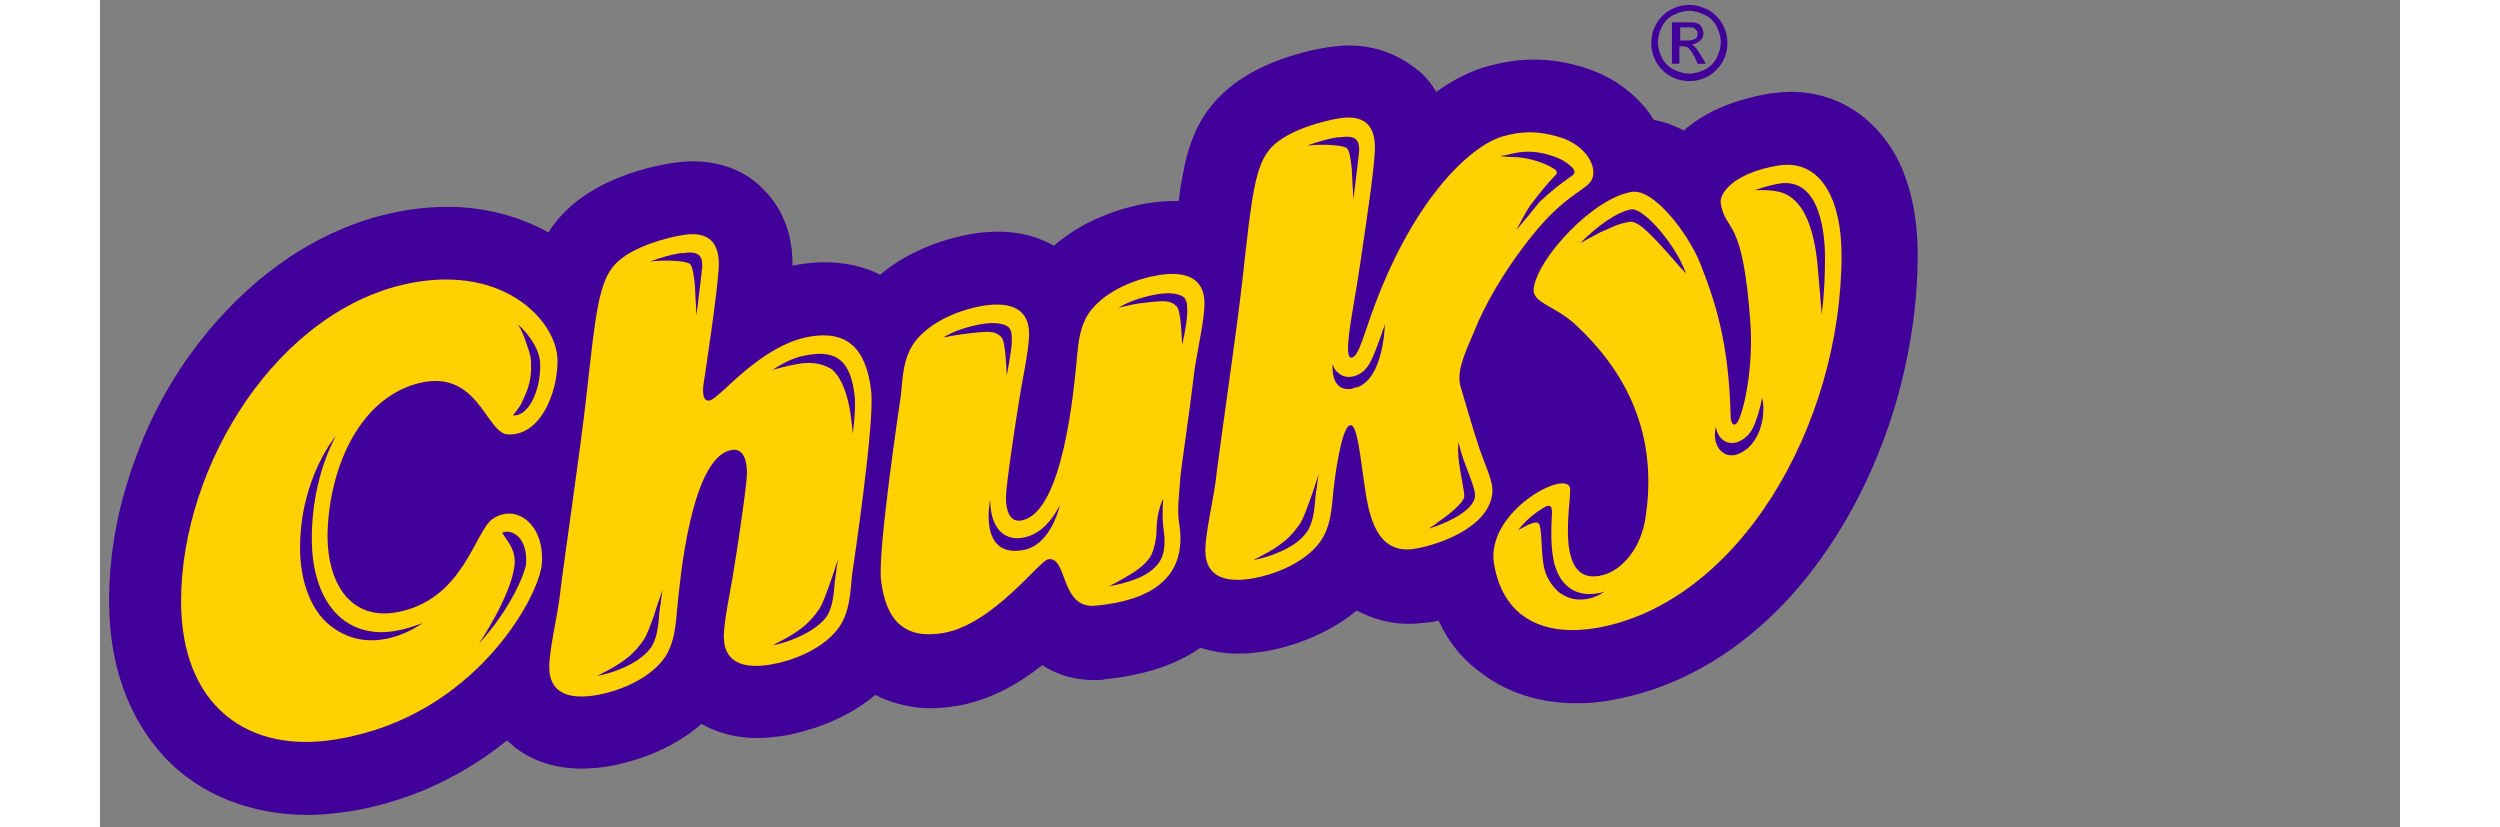
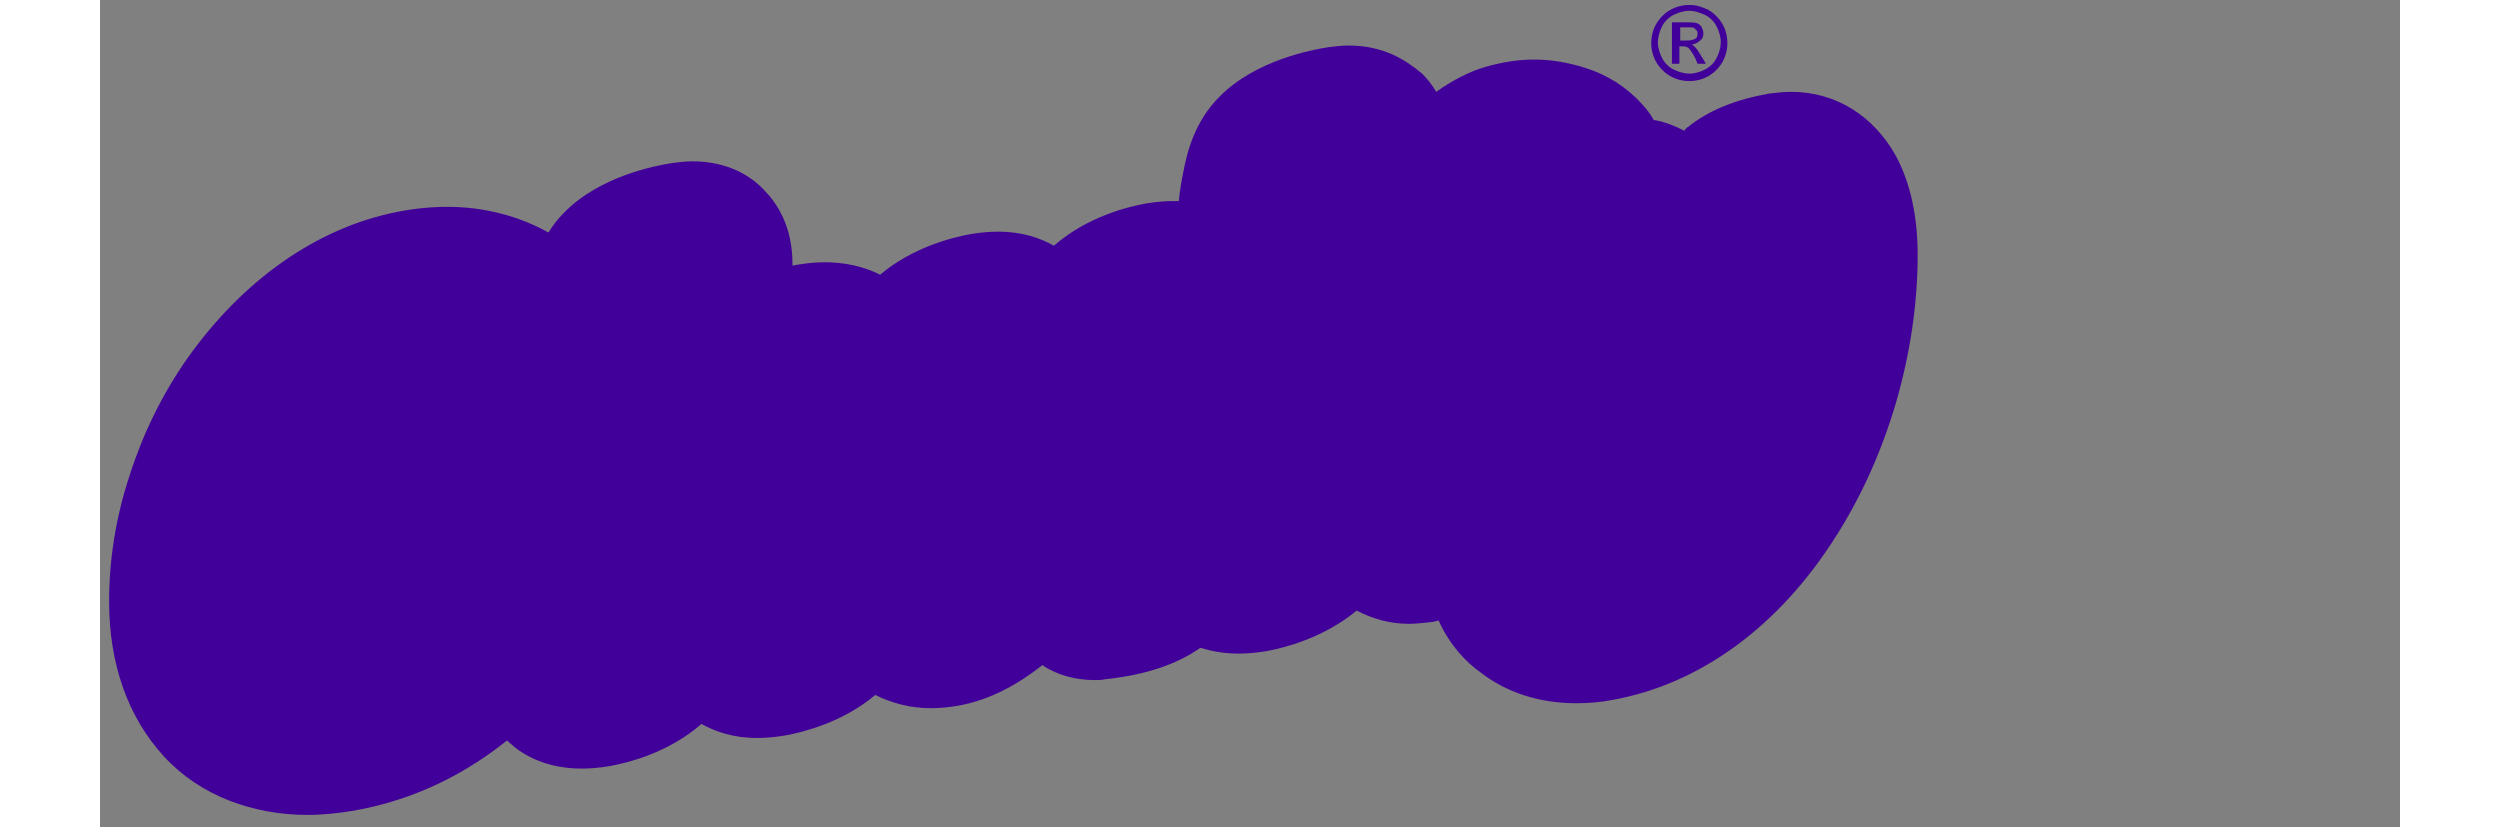
<svg xmlns="http://www.w3.org/2000/svg" version="1.1" id="Layer_1" x="0px" y="0px" viewBox="0 0 278 100" width="278" height="92" enable-background="new 0 0 54.5 56" xml:space="preserve">
  <rect x="0" y="0" width="278" height="100" fill="#808080" stroke="none" />
  <style type="text/css">
	.st0{fill:#410099;}
	.st1{fill:#FFD100;}
	.st2{fill:#492C7A;stroke:#FFFFFF;stroke-width:1.645;stroke-linecap:round;stroke-linejoin:round;stroke-miterlimit:10;}
</style>
  <g>
    <path class="st0" d="M150.9,5.5c-0.8,0-1.6,0.1-2.4,0.2c-2,0.3-8.9,1.6-13.2,6c-2.9,2.9-3.9,6.5-4.4,9.3c-0.2,1-0.4,2.1-0.5,3.3   c-0.2,0-0.4,0-0.6,0c-1.1,0-2.2,0.1-3.4,0.3c-2.2,0.4-7.1,1.6-11.1,5.1c-1.6-0.9-3.8-1.7-6.7-1.7c-1.1,0-2.2,0.1-3.4,0.3   c-2.2,0.4-7,1.6-10.9,4.9c-2-1-4.3-1.5-6.7-1.5c-1.1,0-2.1,0.1-3.3,0.3c-0.2,0-0.4,0.1-0.6,0.1c0-0.1,0-0.1,0-0.2   c0-4.6-1.9-7.4-3.5-9c-1.5-1.6-4.3-3.4-8.6-3.4l0,0l0,0l0,0c-0.8,0-1.6,0.1-2.4,0.2c-2,0.3-8.9,1.6-13.2,6.1   c-0.7,0.7-1.3,1.5-1.8,2.3c-3.6-2-7.8-3.1-12.2-3.1l0,0c-1.9,0-4,0.2-6,0.6c-9.8,1.9-18.8,8.3-25.5,17.8c-3,4.3-5.3,9-6.9,14   c-1.7,5.1-2.5,10.3-2.5,15.3c0,7.6,2.3,14,6.6,18.7c2.2,2.4,4.9,4.2,8,5.4c2.9,1.1,6,1.7,9.4,1.7c1.8,0,3.6-0.2,5.5-0.5   c8-1.4,14.1-4.9,18.6-8.5c0.3,0.3,0.6,0.5,0.9,0.8c1.5,1.2,4.2,2.6,8.1,2.6c1.1,0,2.2-0.1,3.4-0.3c2.2-0.4,7.1-1.6,11.1-5.1   c1.6,0.9,3.8,1.7,6.7,1.7c1.1,0,2.2-0.1,3.4-0.3c2.2-0.4,7-1.6,10.9-4.9c2,1,4.3,1.6,6.7,1.6c1,0,2.2-0.1,3.3-0.3   c4-0.7,7.4-2.7,10.2-4.9c1.8,1.2,4,1.8,6.3,1.8c0.4,0,0.9,0,1.3-0.1c4.7-0.5,8.5-1.7,11.5-3.8c1.3,0.4,2.8,0.7,4.6,0.7   c1.1,0,2.2-0.1,3.4-0.3c2.2-0.4,6.9-1.6,10.9-4.9c1.9,1,4,1.6,6.3,1.6c0.8,0,1.7-0.1,2.6-0.2c0.2,0,0.6-0.1,1-0.2   c1.4,3.1,3.4,5.1,5.1,6.3c3.1,2.4,7.1,3.7,11.5,3.7c1.4,0,2.9-0.1,4.4-0.4c10.6-1.9,20.2-8.9,27.1-19.9c3.1-4.9,5.5-10.3,7.2-16.1   c1.7-5.9,2.6-11.9,2.6-17.8c0-4.7-0.9-8.7-2.6-11.9c-2.7-4.9-7.3-7.8-12.7-7.8c-0.8,0-1.7,0.1-2.6,0.2c-4,0.7-7.3,2-9.8,4   c-0.2,0.1-0.4,0.3-0.5,0.5c-1.2-0.6-2.4-1.1-3.7-1.3c-0.4-0.7-0.9-1.4-1.5-2c-1.8-2-4.2-3.5-6.8-4.3c-2.2-0.7-4.2-1-6.2-1   c-1.9,0-3.8,0.3-5.9,0.9c-2,0.6-3.9,1.6-5.9,3c-0.5-0.9-1.1-1.6-1.7-2.2C157.9,7.3,155.2,5.5,150.9,5.5L150.9,5.5z" />
  </g>
-   <path class="st1" d="M47.5,62.7C45.3,64.1,44,72.5,35.9,74c-5.4,1-8.4-3.2-8.4-9.3c0.1-7.4,3.4-16.2,10.7-18.3  c7.4-2.1,8.4,5.8,11,6.1c3.9,0.3,6.1-4.8,6.1-8.9c0-4.6-6.2-11.6-17.7-9.4c-16,3.1-27.8,21.9-27.8,38.5c0,12.6,8.1,18.6,19.1,16.6  C45.2,86.5,53,72.3,53.4,68.2C53.8,63.4,50.3,60.8,47.5,62.7z M85.7,40.7c-6,1.1-10.8,7.5-12,7.7c-0.9,0.2-0.9-1.2-0.7-2.3  c0,0,1.8-11.7,1.8-14.2c0-3.1-1.8-3.9-4.3-3.5c-1.9,0.3-6.2,1.4-8.2,3.5c-2,2.1-2.4,5.9-3.5,15.9c-0.8,7.1-2.6,19-3.3,24.8  c-0.3,2.1-1.2,6.1-1.2,8c0,3.6,3,3.9,5.8,3.4c2.3-0.4,6-1.7,8-4.3c1.5-2,1.5-4.7,1.7-6.5c0.3-2.9,1.6-17.9,6.5-18.8  c1.5-0.3,1.9,1.3,1.9,2.8c0,1.4-1.3,10-1.6,11.7c-0.3,2.1-1.2,6.1-1.2,8c0,3.6,3,3.9,5.8,3.4c2.3-0.4,6-1.7,8-4.3  c1.5-2,1.5-4.7,1.7-6.5c0.2-1.4,2.8-18.7,2.3-22.3C92.6,42,90.2,39.9,85.7,40.7z M132.3,44.7c0.3-2.1,1.2-6.1,1.2-8  c0-3.6-3-3.9-5.8-3.4c-2.3,0.4-6,1.7-8,4.3c-1.5,2-1.5,4.7-1.7,6.5c-0.3,2.9-1.6,17.9-6.6,18.8c-1.5,0.3-1.9-1.3-1.9-2.8  c0-1.4,1.3-10,1.6-11.7c0.3-2.1,1.2-6.1,1.2-8c0-3.6-3-3.9-5.8-3.4c-2.3,0.4-6,1.7-8,4.3c-1.5,2-1.5,4.7-1.7,6.5  c-0.2,1.4-2.8,18.7-2.4,22.3c0.6,5.1,3,7.2,7.6,6.4c6-1.1,11.5-8.7,12.6-8.9c2.4-0.4,1.4,6.1,5.8,5.6c6.4-0.6,10.9-3.2,10.1-9.5  c-0.3-1.9-0.2-2.4,0.1-6.2C130.7,56.4,131.6,50.5,132.3,44.7z M202.9,20c-5.5,0.9-7.2,3.4-7,4.6c0.6,3.6,2.7,1.3,3.6,14.7  c0.3,5.1-0.7,10-1.5,11.6c-0.4,0.7-0.8,0.5-0.9-0.4c-0.2-9-1.8-13.9-3.7-18.7c-1.4-3.5-5.6-9.1-8.3-8.6c-4.7,0.8-11.3,8-11.8,11.6  c-0.3,1.8,2.5,2.1,5,4.4c8,7.4,9.7,15.6,8.5,23.4c-0.5,3.4-2.6,6.2-5.1,6.9c-6,1.6-3.9-8.5-4-10.4c-0.2-2.6-10.3,2.7-9.2,9.1  c1.2,6.9,6.5,8.7,12.4,7.7c17.1-3,29.6-24.4,29.6-45.1C210.5,24.3,208.1,19.2,202.9,20z M164.5,46.9c-0.6-1.9,0.3-3.8,1.7-7.1  c2.3-5.6,6.6-11.3,9.1-13.8c3.3-3.3,5.1-3.3,5.2-5c0.1-1.8-1.7-3.7-4-4.4c-2.6-0.8-4.6-0.8-7-0.1c-4,1.2-11,7.8-15.9,21.7  c-1.3,3.8-1.6,4.7-2.2,5c-0.8,0.3-0.5-1.8-0.5-2.1c0.2-2.3,0.8-5,1.4-9.1c0.5-3.5,1.8-11.7,1.8-14.2c0-3.1-1.8-3.9-4.3-3.5  c-1.9,0.3-6.2,1.4-8.2,3.5c-2,2.1-2.4,5.9-3.5,15.9c-0.8,7.1-2.6,19-3.3,24.8c-0.3,2.1-1.2,6.1-1.2,8c0,3.6,3,3.9,5.8,3.4  c2.3-0.4,6-1.7,8-4.3c1.5-2,1.5-4.7,1.7-6.5c0.1-0.9,0.9-7.5,2-7.7c0.9-0.2,1.2,3.8,1.9,8.3c0.6,3.8,1.9,7.4,6.1,6.6  c3.3-0.6,8.9-2.8,9.2-6.8c0.1-1.5-1-3.4-1.8-6C165.9,51.7,165.4,49.9,164.5,46.9z" />
  <g>
    <g>
      <path class="st0" d="M190.3,31.5c-2.9-3.3-4.3-4.7-5.3-4.7c-1.5,0.2-2.3,0.7-3.7,1.3c-0.8,0.4-2.4,1.3-2.4,1.3    c2.2-2.2,4.5-3.8,6.2-4.1c0,0,0.1,0,0.1,0c0,0,0.1,0,0.1,0c1.6,0.2,5.1,4.3,6.3,7.5l0.1,0.2C191.7,33.1,190.6,31.9,190.3,31.5z" />
    </g>
    <g>
      <path class="st0" d="M197.6,55c-1.3,0.2-1.9-0.6-2.2-1.3c-0.4-0.9-0.1-2.1-0.1-2.1c0.3,1.6,1.4,2.1,2.4,1.9l0,0    c0.8-0.2,1.6-0.8,2.1-1.8c0.4-0.8,0.8-2.1,1.1-3.6c0,0,0.5,1.6-0.3,3.9C200,53.6,198.9,54.7,197.6,55L197.6,55z" />
    </g>
    <g>
      <path class="st0" d="M208.1,38c0,0-0.2-2.7-0.4-4.8c-0.2-2.5-0.7-9.5-5.2-10.1c-1.2-0.2-2.5-0.1-2.5-0.1c0.8-0.3,1.8-0.6,2.9-0.8    c5.2-0.9,5.6,6.6,5.6,8.9C208.5,33.4,208.4,35.7,208.1,38z" />
    </g>
    <g>
      <path class="st0" d="M176.5,71.7c-0.8-0.6-1.6-1.7-1.9-2.9c-0.5-1.8-0.2-5.3-0.8-5.6c-0.5-0.3-2.4,0.9-2.4,0.9    c0.8-1.1,2-2.1,3.2-2.8c0,0,0.5-0.3,0.7-0.1c0.2,0.1,0.2,0.7,0.2,0.7c-0.1,1.9-0.2,4.3,0.3,6.3c0.3,1,0.7,1.8,1.3,2.4    c0.4,0.4,0.8,0.7,1.3,0.9c0.8,0.3,1.7,0.4,2.7,0.2l0,0c0.2,0,0.4-0.1,0.7-0.2C181.8,71.6,179.1,73.5,176.5,71.7z" />
    </g>
    <g>
      <path class="st2" d="M189.5,62.2" />
    </g>
    <g>
      <path class="st0" d="M109.6,45.4c0,0-0.1-2.1-0.2-2.9c-0.1-0.8-0.2-1.5-0.5-1.8c-0.7-0.7-1.4-0.7-3.9-0.4    c-1.2,0.1-3.1,0.5-3.1,0.5c1.3-0.8,2.9-1.3,4.5-1.6c1.6-0.3,2.5-0.1,3,0.1c0.5,0.2,0.8,0.5,0.8,1.5    C110.3,41.7,109.9,43.7,109.6,45.4z" />
    </g>
    <g>
      <path class="st0" d="M130.8,41.7c0,0-0.1-2.1-0.2-2.9c-0.1-0.8-0.2-1.5-0.5-1.8c-0.7-0.7-1.4-0.7-3.9-0.4    c-1.2,0.1-3.1,0.6-3.1,0.6c1.3-0.8,2.9-1.3,4.5-1.6c1.6-0.3,2.5-0.1,3,0.1c0.5,0.2,0.8,0.5,0.8,1.5C131.5,38,131.2,40,130.8,41.7z    " />
    </g>
    <g>
      <path class="st0" d="M111.5,66.5c-5.4,0.9-3.9-6.1-3.9-6.1c0,3.2,1.5,5,3.9,4.6c1.8-0.3,3.3-1.6,4.5-3.9    C116,61.2,114.9,66,111.5,66.5z" />
    </g>
    <g>
      <path class="st0" d="M122.3,70.8c-0.2,0-0.3,0.1-0.4,0.1c0,0,1.8-0.9,3.3-1.9c1-0.7,1.6-1.4,1.8-1.8c0.3-0.5,0.7-1.9,0.7-3    c0-2.4,0.8-3.9,0.8-3.9c-0.1,1.7-0.1,2.5,0.1,4.1c0.3,2.3-0.4,3.3-0.6,3.6C126.8,69.7,124.3,70.4,122.3,70.8z" />
    </g>
    <g>
      <path class="st0" d="M151.3,47c-2.7,0.4-2.3-3-2.3-3c0.1,0.4,0.3,0.8,0.6,1c0.6,0.6,1.4,0.7,2.2,0.4c1.5-0.6,1.9-1.7,3.1-5    c0.1-0.4,0.3-0.8,0.4-1.2c0,0-0.1,6.4-3.3,7.6C151.8,46.8,151.6,46.9,151.3,47z" />
    </g>
    <g>
      <path class="st0" d="M171.2,27.8c0,0,1-2,1.7-3c0.9-1.2,2.1-2.7,2.9-3.5c0.2-0.2,0.3-0.3,0.3-0.4c0-0.1-0.1-0.3-0.2-0.4    c-1.3-0.9-3.3-1.4-4.6-1.5c-0.5,0-2-0.1-2-0.1c0.1-0.1,0.3-0.1,0.4-0.1c0.4-0.1,0.9-0.2,1.3-0.3c1.5-0.3,3-0.2,4.7,0.4    c1.2,0.4,1.9,1,2.3,1.4c0.1,0.1,0.3,0.4,0.2,0.6c0,0.2-0.5,0.5-0.5,0.5c-1,0.7-2.2,1.6-3.7,3C173.3,25.3,172.3,26.5,171.2,27.8z" />
    </g>
    <g>
      <path class="st0" d="M160.6,63.9c0,0,0.8-0.5,1-0.7c2.5-1.7,3.3-2.8,3.3-3.2c0-0.8-0.5-2.8-0.7-4.6c-0.1-1.3,0-1.9,0-1.9    c0.1,0.4,0.2,0.7,0.3,1.1c0.3,1,0.7,2,1,2.8c0.4,1.1,0.7,1.9,0.7,2.4v0.1l0,0.1C166,61.8,162.6,63.3,160.6,63.9z" />
    </g>
    <g>
      <path class="st0" d="M72.1,38.1c0,0-0.2-3.3-0.2-3.7c-0.2-1.9-0.4-2.3-0.6-2.5c-0.3-0.2-1.2-0.4-2.9-0.4c-1.1,0-1.9,0.1-1.9,0.1    c1.1-0.4,2.4-0.8,3.6-1c0.1,0,0.2,0,0.3,0c2-0.3,2.4,0.3,2.4,1.6C72.7,33,72.5,35,72.1,38.1z" />
    </g>
    <g>
-       <path class="st0" d="M151.5,24.1c0,0-0.2-3.3-0.2-3.7c-0.2-1.9-0.4-2.3-0.6-2.5c-0.3-0.2-1.3-0.4-2.9-0.4c-1.1,0-1.9,0.1-1.9,0.1    c1.1-0.4,2.4-0.8,3.6-1c0.1,0,0.2,0,0.3,0c2-0.3,2.4,0.3,2.4,1.6C152.1,19,151.9,21,151.5,24.1z" />
-     </g>
+       </g>
    <g>
      <path class="st0" d="M91,52.4c0,0-0.3-2.7-0.4-3.1c-0.5-2.6-1.4-4.1-2.2-4.7c-0.7-0.4-1.9-1-4.1-0.6c-1.2,0.2-3,0.7-3,0.7    c1.5-1,2.9-1.6,4.3-1.8c3.5-0.6,5.1,0.8,5.6,4.8C91.3,48.5,91.3,50,91,52.4z" />
    </g>
    <g>
      <path class="st0" d="M81.3,78c0,0,1.3-0.7,1.7-0.9c1.9-1.1,2.8-1.9,3.8-3.3c0.5-0.6,1.1-2.4,1.4-3.2c0.3-0.8,1-3,1-3    c-0.2,1.1-0.2,1.7-0.3,2c0,0.3-0.1,0.6-0.1,0.9c-0.1,1.4-0.3,3.2-1.1,4.2C86.3,76.4,83.4,77.6,81.3,78z" />
    </g>
    <g>
-       <path class="st0" d="M139.4,67.7c0,0,1.3-0.7,1.7-0.9c1.9-1.1,2.8-1.9,3.8-3.3c0.5-0.6,1.1-2.4,1.4-3.2c0.3-0.8,1-3,1-3    c-0.2,1.1-0.2,1.7-0.3,2c0,0.3-0.1,0.6-0.1,0.9c-0.1,1.4-0.3,3.2-1.1,4.2C144.5,66.2,141.5,67.3,139.4,67.7z" />
+       <path class="st0" d="M139.4,67.7c1.9-1.1,2.8-1.9,3.8-3.3c0.5-0.6,1.1-2.4,1.4-3.2c0.3-0.8,1-3,1-3    c-0.2,1.1-0.2,1.7-0.3,2c0,0.3-0.1,0.6-0.1,0.9c-0.1,1.4-0.3,3.2-1.1,4.2C144.5,66.2,141.5,67.3,139.4,67.7z" />
    </g>
    <g>
      <path class="st0" d="M60.1,81.7c0,0,1.3-0.7,1.7-0.9c1.9-1.1,2.8-1.9,3.8-3.3c0.5-0.6,1.1-2.4,1.4-3.2c0.2-0.8,1-3,1-3    c-0.2,1.1-0.2,1.7-0.3,2c0,0.3-0.1,0.6-0.1,0.9c-0.1,1.4-0.3,3.2-1.1,4.2C65.1,80.2,62.2,81.3,60.1,81.7z" />
    </g>
    <g>
      <path class="st0" d="M50.3,50.2c-0.1,0-0.2,0-0.4,0c0,0,0.9-1,1.2-1.8c0.3-0.7,1.1-2.1,1-4.3c0-0.9,0-1-0.7-3    c-0.4-1.2-0.9-1.9-0.9-1.9c1.6,1.4,2.7,3.3,2.7,4.8C53.3,46.7,52.1,49.9,50.3,50.2z" />
    </g>
    <g>
      <path class="st0" d="M27.8,75.6c-2.5-2-3.8-5.9-3.6-10.3c0.3-7.9,4.3-12.6,4.3-12.6c-1.9,3.6-2.9,8-2.9,12.4c0,4,1.1,7.3,3.2,9.3    c1.8,1.7,4.3,2.4,7.2,1.8C37,76,38,75.7,39,75.3C39,75.3,33.1,79.8,27.8,75.6z" />
    </g>
    <g>
      <path class="st0" d="M45.8,77.8c0,0,3.8-5.6,4.3-9.4c0.1-1-0.1-1.7-0.4-2.3c-0.2-0.4-1.1-1.7-1.1-1.7c0.6-0.3,1.4-0.1,2,0.5    c0.7,0.7,1,2,0.9,3.3C51.3,69.4,49.7,73.5,45.8,77.8z" />
    </g>
  </g>
  <g>
    <path class="st0" d="M192.1,0.6c0.8,0,1.5,0.2,2.3,0.6c0.7,0.4,1.3,1,1.7,1.7c0.4,0.7,0.6,1.5,0.6,2.3c0,0.8-0.2,1.6-0.6,2.3   c-0.4,0.7-1,1.3-1.7,1.7c-0.7,0.4-1.5,0.6-2.3,0.6c-0.8,0-1.6-0.2-2.3-0.6c-0.7-0.4-1.3-1-1.7-1.7c-0.4-0.7-0.6-1.5-0.6-2.3   c0-0.8,0.2-1.6,0.6-2.3s1-1.3,1.7-1.7C190.5,0.8,191.3,0.6,192.1,0.6z M192.1,1.3c-0.6,0-1.3,0.2-1.9,0.5c-0.6,0.3-1.1,0.8-1.4,1.4   c-0.3,0.6-0.5,1.3-0.5,1.9c0,0.7,0.2,1.3,0.5,1.9c0.3,0.6,0.8,1.1,1.4,1.4c0.6,0.3,1.3,0.5,1.9,0.5c0.7,0,1.3-0.2,1.9-0.5   c0.6-0.3,1.1-0.8,1.4-1.4c0.3-0.6,0.5-1.2,0.5-1.9c0-0.7-0.2-1.3-0.5-1.9c-0.3-0.6-0.8-1.1-1.4-1.4C193.3,1.5,192.7,1.3,192.1,1.3z    M190,7.7v-5h1.7c0.6,0,1,0,1.3,0.1c0.3,0.1,0.5,0.3,0.6,0.5s0.2,0.5,0.2,0.7c0,0.4-0.1,0.7-0.4,0.9c-0.3,0.3-0.6,0.4-1,0.5   c0.2,0.1,0.3,0.2,0.4,0.3c0.2,0.2,0.4,0.5,0.7,1l0.6,1h-1L192.8,7c-0.3-0.6-0.6-1-0.8-1.2c-0.1-0.1-0.4-0.2-0.6-0.2h-0.5v2.1H190z    M190.8,4.9h1c0.5,0,0.8-0.1,1-0.2c0.2-0.1,0.3-0.3,0.3-0.6c0-0.1,0-0.3-0.1-0.4c-0.1-0.1-0.2-0.2-0.3-0.3   c-0.1-0.1-0.4-0.1-0.8-0.1h-0.9V4.9z" />
  </g>
</svg>